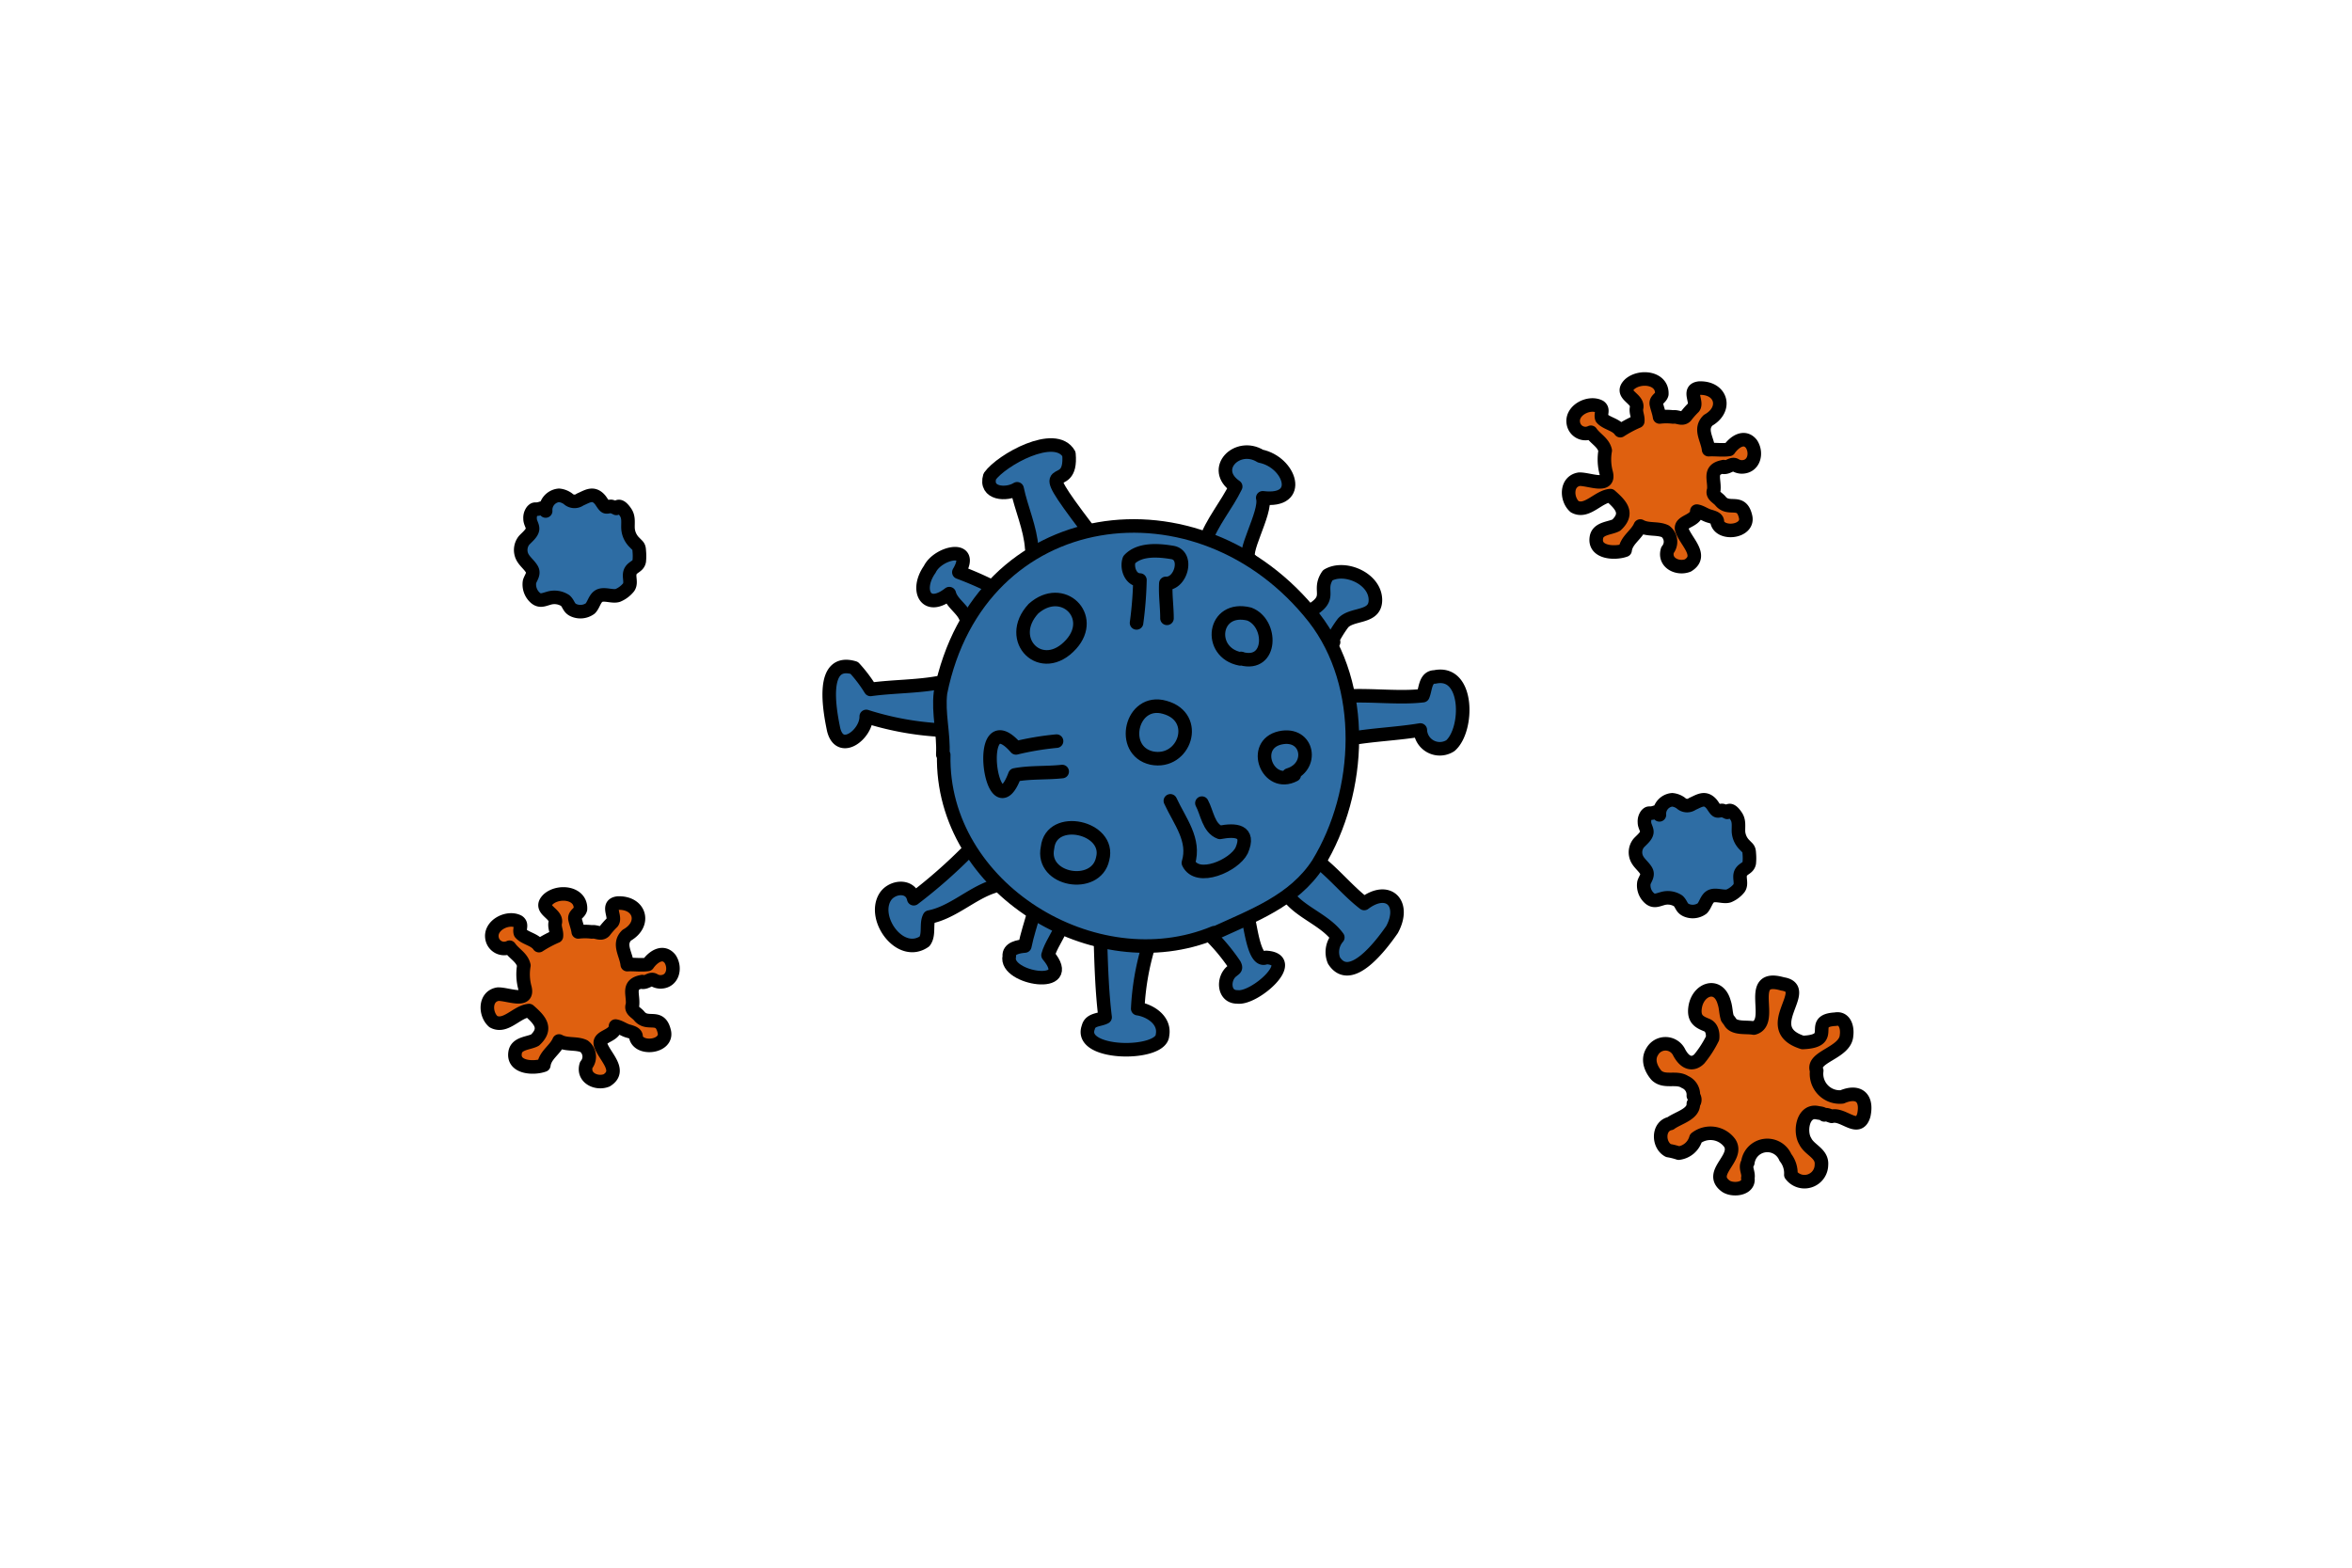
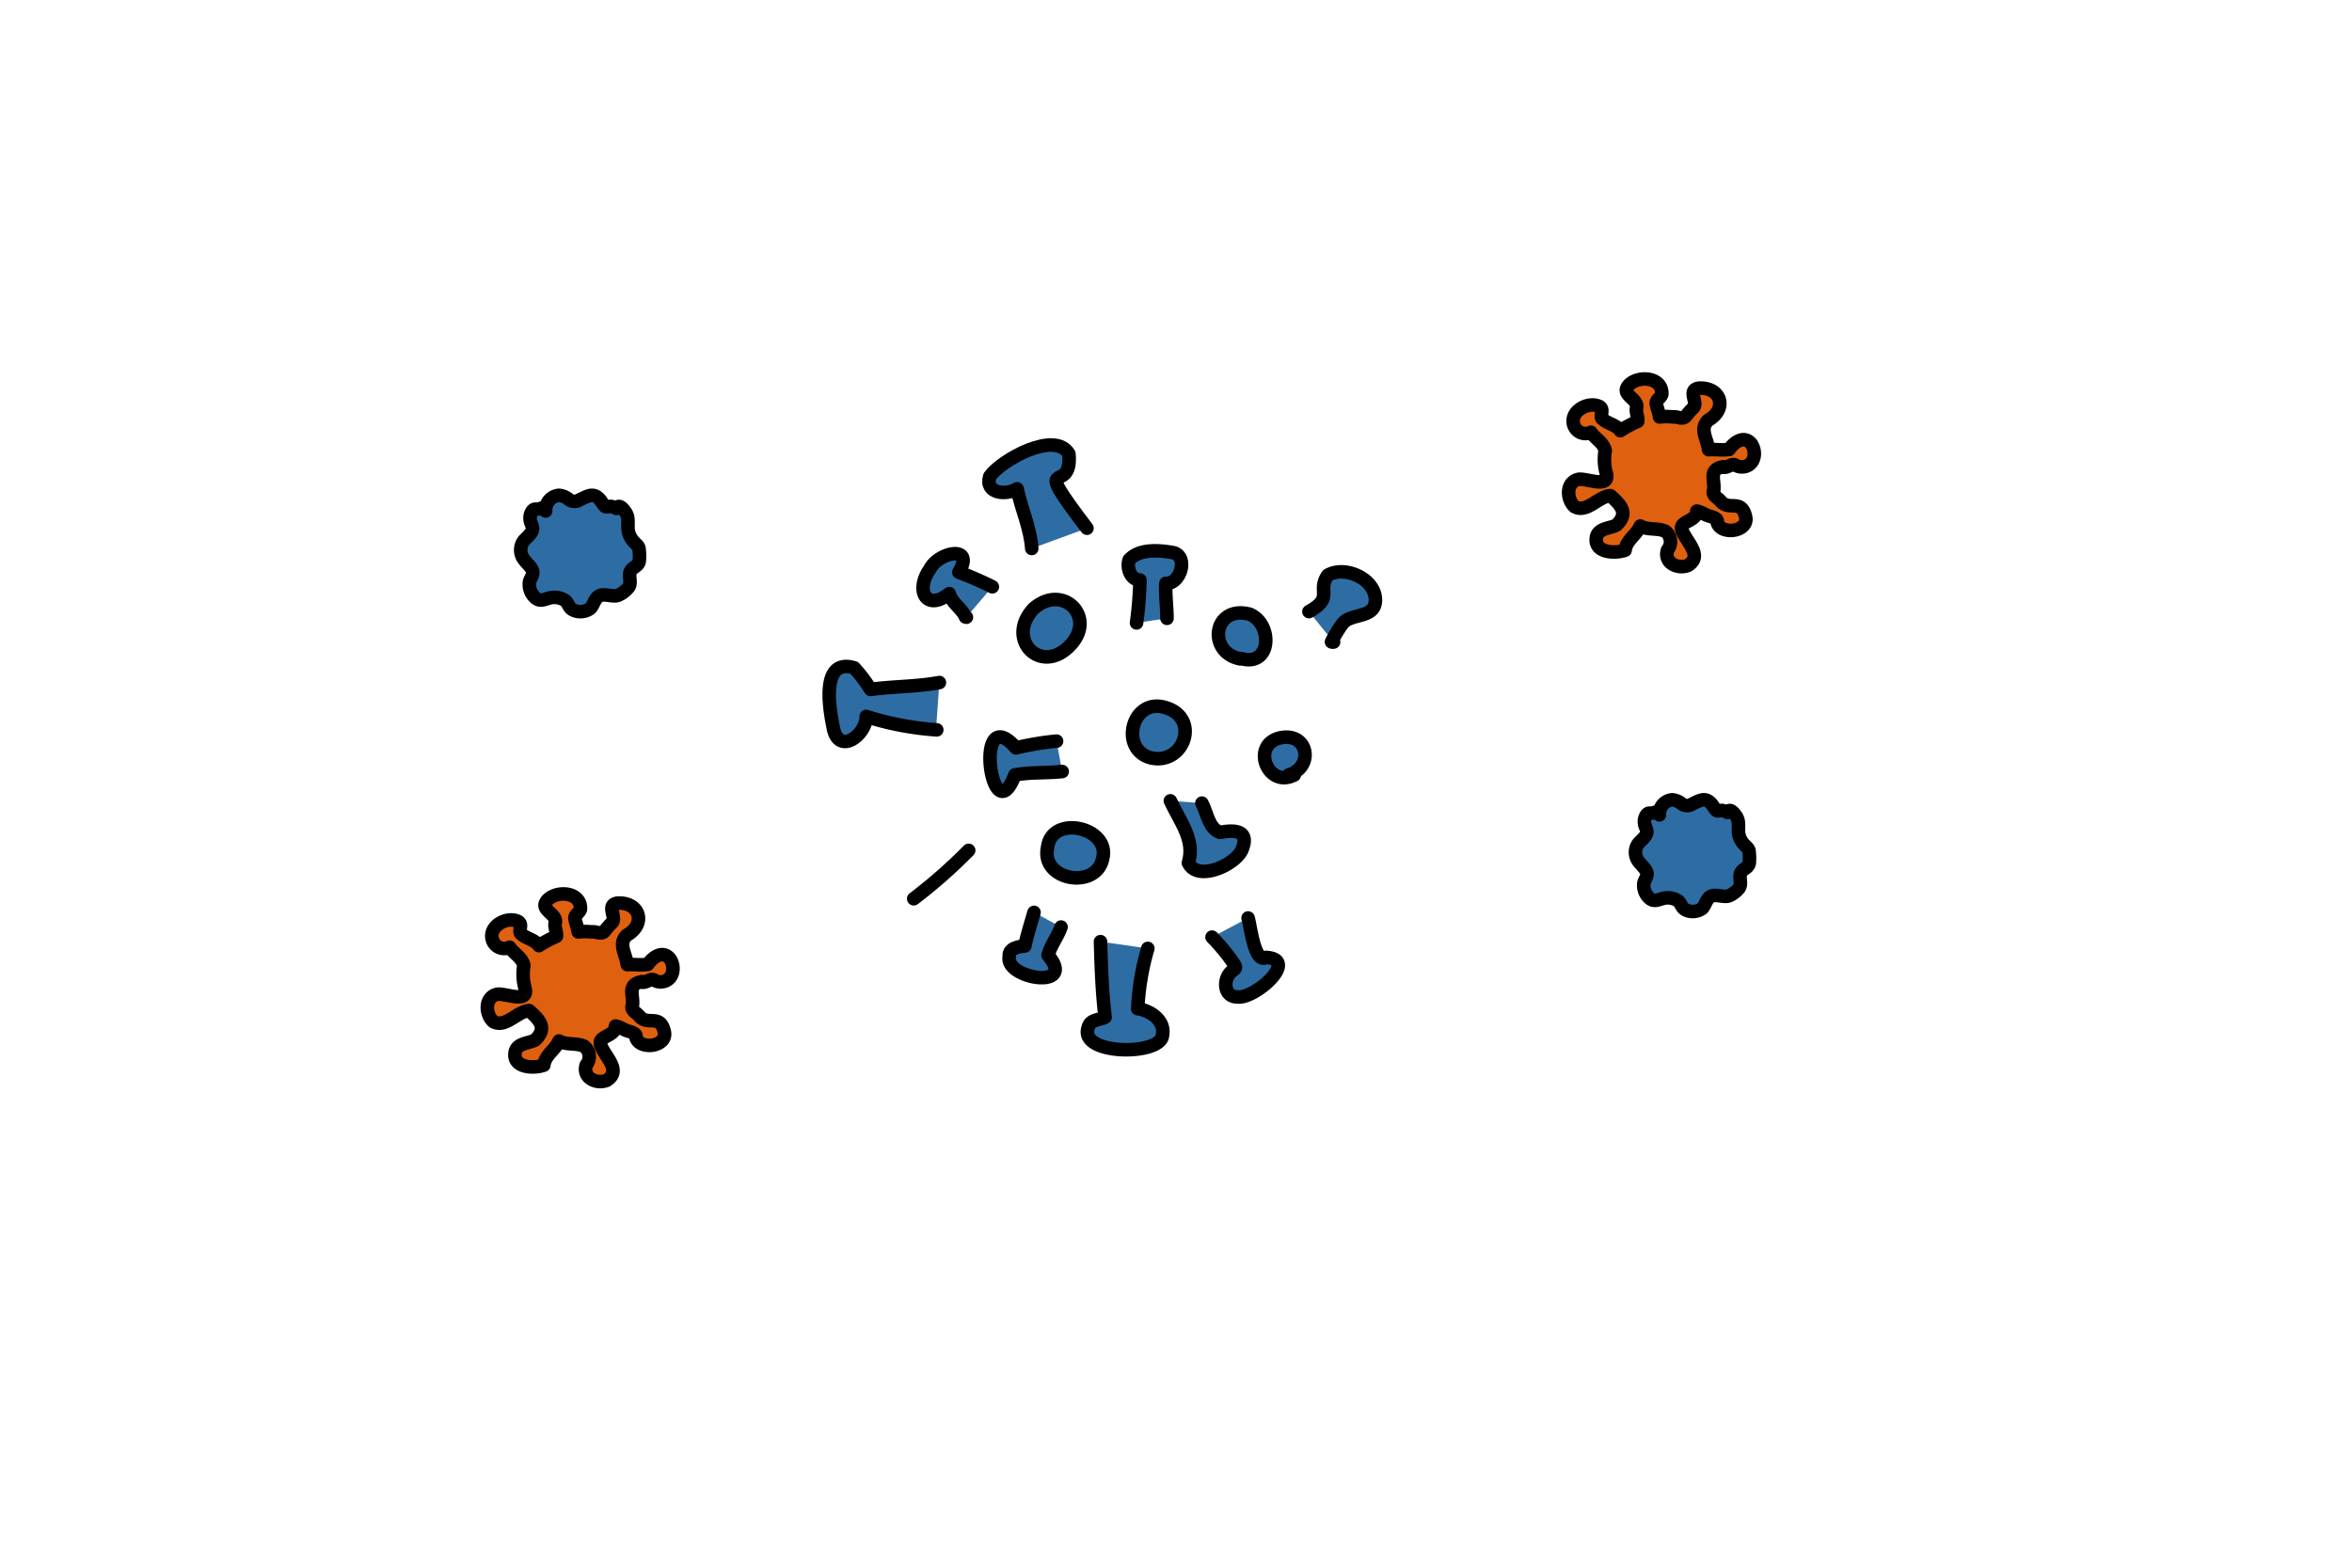
<svg xmlns="http://www.w3.org/2000/svg" width="225" height="150" viewBox="0 0 225 150">
  <defs>
    <style>
      .cls-1 {
        fill: #df600f;
      }

      .cls-1, .cls-2 {
        stroke: #000;
        stroke-linecap: round;
        stroke-linejoin: round;
        stroke-width: 1.296px;
      }

      .cls-2 {
        fill: #2e6da4;
      }
    </style>
  </defs>
  <g id="illust">
    <g>
      <path class="cls-1" d="M153.661,45.27c.349,1.456-1.6.566-2.572.58-1.3.194-1.266,1.907-.457,2.628,1.171.641,2.233-.952,3.417-1.057,1.02.9,1.784,1.685.576,2.824-.581.319-1.779.28-1.91,1.2-.233,1.463,1.793,1.549,2.748,1.2.13-.978,1.078-1.445,1.452-2.313.725.41,1.673.158,2.4.505a1.254,1.254,0,0,1,.2,1.8c-.368,1.213.969,1.852,1.956,1.467,1.548-.963-.293-2.347-.6-3.491-.143-.778,1.45-.734,1.451-1.71.456.077.814.391,1.277.5.286.093.766.2.682.607.368,1.209,2.985.878,2.718-.524-.4-1.846-1.6-.523-2.425-1.563-.275-.33-.847-.538-.626-1.043.1-1.029-.545-1.958.926-2.229,0-.028.044.089.048.061.405.03.783-.423,1.106-.2a1.227,1.227,0,0,0,.549.163c1.2.036,1.557-1.3.967-2.2-.7-.873-1.662-.158-2.134.529-.628.091-1.313-.017-1.96.021-.112-1.017-.907-1.96-.052-2.81,1.86-1.039,1.3-3.146-.835-3.081-1.185.137-.127,1.341-.546,1.851a7.784,7.784,0,0,0-.756.856c-.36.349-.776-.021-1.2.056a5.41,5.41,0,0,0-1.3,0c-.061-.439-.226-.821-.315-1.248-.055-.429.439-.551.529-.936.073-1.591-2.1-1.824-3.082-.943-1.012.991.793,1.31.679,2.188-.124.5.156.881.1,1.356a11.187,11.187,0,0,0-1.67.893c-.4-.6-1.356-.694-1.777-1.2-.135-.394.217-.818-.2-1.1-1.017-.531-2.767.361-2.507,1.624a1.174,1.174,0,0,0,1.673.829c.455.657,1.182.964,1.369,1.747A4.892,4.892,0,0,0,153.661,45.27Z" />
      <path class="cls-1" d="M50.222,94.541c.349,1.456-1.6.566-2.572.58-1.3.194-1.266,1.906-.457,2.628,1.171.641,2.233-.952,3.417-1.057,1.02.9,1.784,1.685.575,2.824-.581.319-1.778.28-1.909,1.2-.233,1.464,1.793,1.55,2.748,1.2.13-.979,1.078-1.445,1.452-2.313.725.41,1.673.158,2.4.505a1.254,1.254,0,0,1,.2,1.8c-.368,1.213.969,1.852,1.956,1.466,1.548-.962-.293-2.347-.6-3.49-.143-.778,1.45-.734,1.451-1.71.456.077.814.391,1.276.5.287.094.767.2.683.608.368,1.209,2.985.878,2.718-.524-.4-1.846-1.6-.523-2.426-1.563-.274-.33-.846-.538-.625-1.043.1-1.029-.545-1.958.926-2.229,0-.028.044.089.048.061.405.03.783-.423,1.1-.2a1.235,1.235,0,0,0,.55.163c1.2.036,1.557-1.3.967-2.2-.7-.873-1.663-.158-2.134.529-.628.091-1.313-.017-1.96.021-.112-1.017-.907-1.96-.052-2.811,1.86-1.038,1.3-3.145-.835-3.08-1.185.137-.127,1.341-.546,1.851a7.784,7.784,0,0,0-.756.856c-.36.349-.776-.021-1.2.056a5.41,5.41,0,0,0-1.3,0c-.061-.439-.226-.821-.315-1.248-.055-.429.439-.551.529-.936.073-1.591-2.1-1.824-3.082-.943-1.012.991.793,1.309.679,2.188-.124.5.156.881.1,1.356a11.187,11.187,0,0,0-1.67.893c-.4-.6-1.356-.694-1.777-1.2-.135-.394.217-.818-.2-1.1-1.017-.531-2.767.361-2.507,1.624a1.174,1.174,0,0,0,1.673.829c.455.657,1.182.964,1.368,1.747A4.9,4.9,0,0,0,50.222,94.541Z" />
-       <path class="cls-1" d="M162.151,96.463c.226-1.85,2.244-2.54,2.79-.55.174.506.143.982.295,1.465-.042.01.339.443.3.453.439.623,1.534.4,2.238.535,2.079-.542-.9-5.269,2.737-4.226,2.967.45-2.322,4.259,1.937,5.607,3.376-.136.429-2.082,3.124-2.228.916-.182,1.179.818,1.074,1.548-.088,1.694-3.407,2.042-2.853,3.378a2.222,2.222,0,0,0,2.424,2.51c1.535-.66,2.448.039,2.083,1.744-.5,1.731-1.955-.188-3.071.113-.272-.073-.423-.2-.709-.136-.21-.181-.434-.157-.7-.219-1.358-.244-1.691,1.824-1.125,2.737.389.84,1.647,1.156,1.55,2.26a1.622,1.622,0,0,1-2.927.953,2.416,2.416,0,0,0-.519-1.657,1.877,1.877,0,0,0-3.595.493c-.314.494.113.932,0,1.478.174,1.09-1.518,1.238-2.149.742-1.665-1.266,1.321-2.654.424-4.082a2.28,2.28,0,0,0-3.244-.472,1.962,1.962,0,0,1-1.646,1.425,6.143,6.143,0,0,0-.985-.246c-1-.526-1.029-2.35.193-2.593.724-.542,2.243-.871,2.194-1.888a.59.59,0,0,0,0-.762,1.319,1.319,0,0,0-.8-1.316c-.819-.544-1.938.094-2.713-.623,0,0-1.123-1.165-.419-2.291a1.452,1.452,0,0,1,2.534,0c.62,1.24,1.407,1.267,1.97.7a10.184,10.184,0,0,0,1.267-1.971s.141-.985-.563-1.266S162.023,97.519,162.151,96.463Z" />
      <path class="cls-2" d="M52.2,48.893a1.4,1.4,0,0,1,1.278-1.5,1.755,1.755,0,0,1,.851.323.9.9,0,0,0,1.155.086c.706-.307,1.253-.729,1.888-.02.18.2.385.621.566.7.145.066.4-.057.556-.024a2.254,2.254,0,0,1,.466.186c.271-.492.724.136.888.379.329.489.2,1,.232,1.574a2.059,2.059,0,0,0,.638,1.326c.3.323.42.332.436.8a4.963,4.963,0,0,1,0,.967c-.1.515-.59.528-.823.941-.266.473.128,1.091-.193,1.56a2.634,2.634,0,0,1-1.034.779c-.522.165-1.32-.219-1.8.053-.416.233-.516.883-.843,1.2a1.6,1.6,0,0,1-1.6.158c-.469-.215-.444-.6-.782-.913a1.885,1.885,0,0,0-1.614-.22c-.505.143-.876.341-1.334-.126a1.7,1.7,0,0,1-.475-1.465c.113-.385.472-.747.228-1.184-.235-.419-.7-.751-.925-1.207a1.479,1.479,0,0,1,.168-1.553c.258-.293.8-.7.821-1.108.015-.315-.246-.613-.239-.972a1.1,1.1,0,0,1,.213-.748c.242-.266.264-.108.655-.2C51.924,48.612,51.963,48.458,52.2,48.893Z" />
      <path class="cls-2" d="M158.745,77.967a1.344,1.344,0,0,1,1.227-1.441,1.684,1.684,0,0,1,.817.31.867.867,0,0,0,1.109.083c.677-.3,1.2-.7,1.812-.019.172.192.369.595.543.673.139.063.383-.055.534-.023a2.229,2.229,0,0,1,.447.178c.261-.472.695.131.852.365.316.469.2.957.223,1.511a1.981,1.981,0,0,0,.613,1.273c.288.309.4.318.419.772a4.8,4.8,0,0,1,0,.928c-.1.5-.567.507-.79.9-.255.453.123,1.047-.185,1.5a2.52,2.52,0,0,1-.993.747c-.5.159-1.267-.209-1.731.051-.4.224-.5.848-.81,1.15a1.538,1.538,0,0,1-1.54.152c-.45-.207-.427-.579-.751-.876A1.807,1.807,0,0,0,159,85.991c-.485.136-.841.327-1.28-.121a1.637,1.637,0,0,1-.457-1.407c.109-.369.453-.717.219-1.136-.225-.4-.676-.721-.887-1.159a1.417,1.417,0,0,1,.161-1.49c.248-.282.769-.671.788-1.064.014-.3-.237-.589-.23-.933a1.056,1.056,0,0,1,.2-.718c.233-.256.254-.1.629-.189C158.481,77.7,158.518,77.549,158.745,77.967Z" />
      <g>
-         <path class="cls-2" d="M115.3,51.834c.617-1.857,2.056-3.5,2.911-5.281-2.441-1.669.158-4.28,2.371-2.91,2.826.569,4.171,4.479.216,3.988.4,1.425-2.166,5.528-1.186,5.928" />
        <path class="cls-2" d="M125.218,58.517c2.437-1.359.731-1.923,1.8-3.476,1.586-.945,4.487.276,4.558,2.3.057,1.865-2.232,1.289-3.1,2.275a11.429,11.429,0,0,0-1.1,1.8.3.3,0,0,0,.2.016" />
-         <path class="cls-2" d="M128.883,66.6c2.358-.123,5.051.224,7.236-.039.271-.625.208-1.787,1.145-1.79,3.267-.7,3.234,5.067,1.482,6.577a1.866,1.866,0,0,1-2.875-1.5c-2.171.363-4.488.443-6.628.817l.071.026" />
        <path class="cls-2" d="M98.7,52.481c-.129-1.96-1.007-3.824-1.4-5.713-1.011.64-3.117.492-2.617-1.185,1.126-1.58,6.259-4.432,7.574-2.151.383,4.265-3.933-.336,1.725,7.109" />
        <path class="cls-2" d="M94.929,56.146a31.966,31.966,0,0,0-3.2-1.393c1.6-2.7-2-1.924-2.784-.28-1.4,1.974-.386,4.094,1.867,2.328.222.875,1.216,1.43,1.549,2.234l.087.021" />
        <path class="cls-2" d="M89.863,65.308c-2.137.4-4.465.363-6.585.657A13.484,13.484,0,0,0,81.716,63.9c-3.293-.987-2.351,4.079-1.961,5.936.619,2.41,3.151.384,3.113-1.285a28.476,28.476,0,0,0,6.743,1.282H89.54" />
-         <path class="cls-2" d="M92.666,81.368a49.185,49.185,0,0,1-5.255,4.624c-.305-1.407-2.179-1.18-2.778-.095-1.183,2.1,1.528,5.77,3.811,4.178.488-.654.116-1.687.463-2.328,2.222-.434,4.035-2.258,6.13-2.929" />
+         <path class="cls-2" d="M92.666,81.368a49.185,49.185,0,0,1-5.255,4.624" />
        <path class="cls-2" d="M98.917,87.3c-.29,1.041-.663,2.14-.878,3.217-.576.046-1.572.2-1.487.992-.5,2.131,6.578,3.29,3.707-.114.244-.923.927-1.777,1.245-2.694" />
        <path class="cls-2" d="M105.277,90.1c.068,2.41.153,4.867.441,7.23-.49.281-1.424.178-1.605.962-1.018,2.7,7,2.747,7.095.755.276-1.445-1.21-2.366-2.37-2.537a24.742,24.742,0,0,1,.966-5.763" />
        <path class="cls-2" d="M115.948,89.668a18.636,18.636,0,0,1,2.157,2.641c.175.368.045.359-.217.587-.925.669-.877,2.515.485,2.489,1.627.246,5.979-3.574,2.749-3.777-1.128.62-1.488-3.011-1.725-3.772" />
-         <path class="cls-2" d="M123.278,85.788c1.241,1.576,3.506,2.253,4.7,3.907a2.14,2.14,0,0,0-.363,2.215c1.582,2.464,4.564-1.543,5.554-2.97,1.345-2.5-.366-4.224-2.665-2.493-1.429-1.093-2.7-2.633-4.1-3.785" />
-         <path class="cls-2" d="M89.971,66.278c3.684-18.3,24.792-21.086,35.741-7.169,5.037,6.472,4.6,16.635.371,23.544-2.306,3.551-6.24,4.961-9.9,6.649l-.015-.065c-11.406,4.749-26.17-4.268-25.888-17.012l-.089-.019C90.3,70.193,89.731,68.247,89.971,66.278Z" />
        <g>
          <path class="cls-2" d="M123.817,74.147c-2.562,1.349-4.2-2.908-1.348-3.548,2.7-.587,3.274,2.808.809,3.548" />
          <path class="cls-2" d="M118.643,63.044c-3.172-.615-2.605-5.157.868-4.289,2.233.857,2.194,5.059-.742,4.271C118.763,63,118.757,62.966,118.643,63.044Z" />
          <path class="cls-2" d="M108.726,59.6a36.1,36.1,0,0,0,.324-4.1c-.907-.009-1.3-1.2-1.028-1.944.97-1.049,2.778-.92,4.09-.7,1.625.224.887,3.04-.583,2.965-.063,1.129.11,2.226.108,3.342" />
          <path class="cls-2" d="M102.474,61.643c-2.808,3.125-6.364-.427-3.614-3.4C101.631,55.786,104.873,58.972,102.474,61.643Z" />
          <path class="cls-2" d="M111.421,67.679c-3.209-.92-4.378,4.147-1.24,4.855C113.327,73.165,114.858,68.624,111.421,67.679Z" />
          <path class="cls-2" d="M111.96,76.626c.923,1.988,2.393,3.736,1.725,5.936.861,1.816,4.378.254,5.095-1.182.838-1.93-.613-2.016-2.078-1.736-1.091-.4-1.234-1.906-1.724-2.8" />
          <path class="cls-2" d="M100.211,81.1c-.677,3.154,4.644,4.054,5.272,1.078C106.292,79.142,100.563,77.868,100.211,81.1Z" />
          <path class="cls-2" d="M101.612,73.823c-1.5.162-3.061.048-4.527.324-2.233,5.955-4.029-7.322.108-2.587a27.435,27.435,0,0,1,3.88-.647" />
        </g>
      </g>
    </g>
  </g>
</svg>